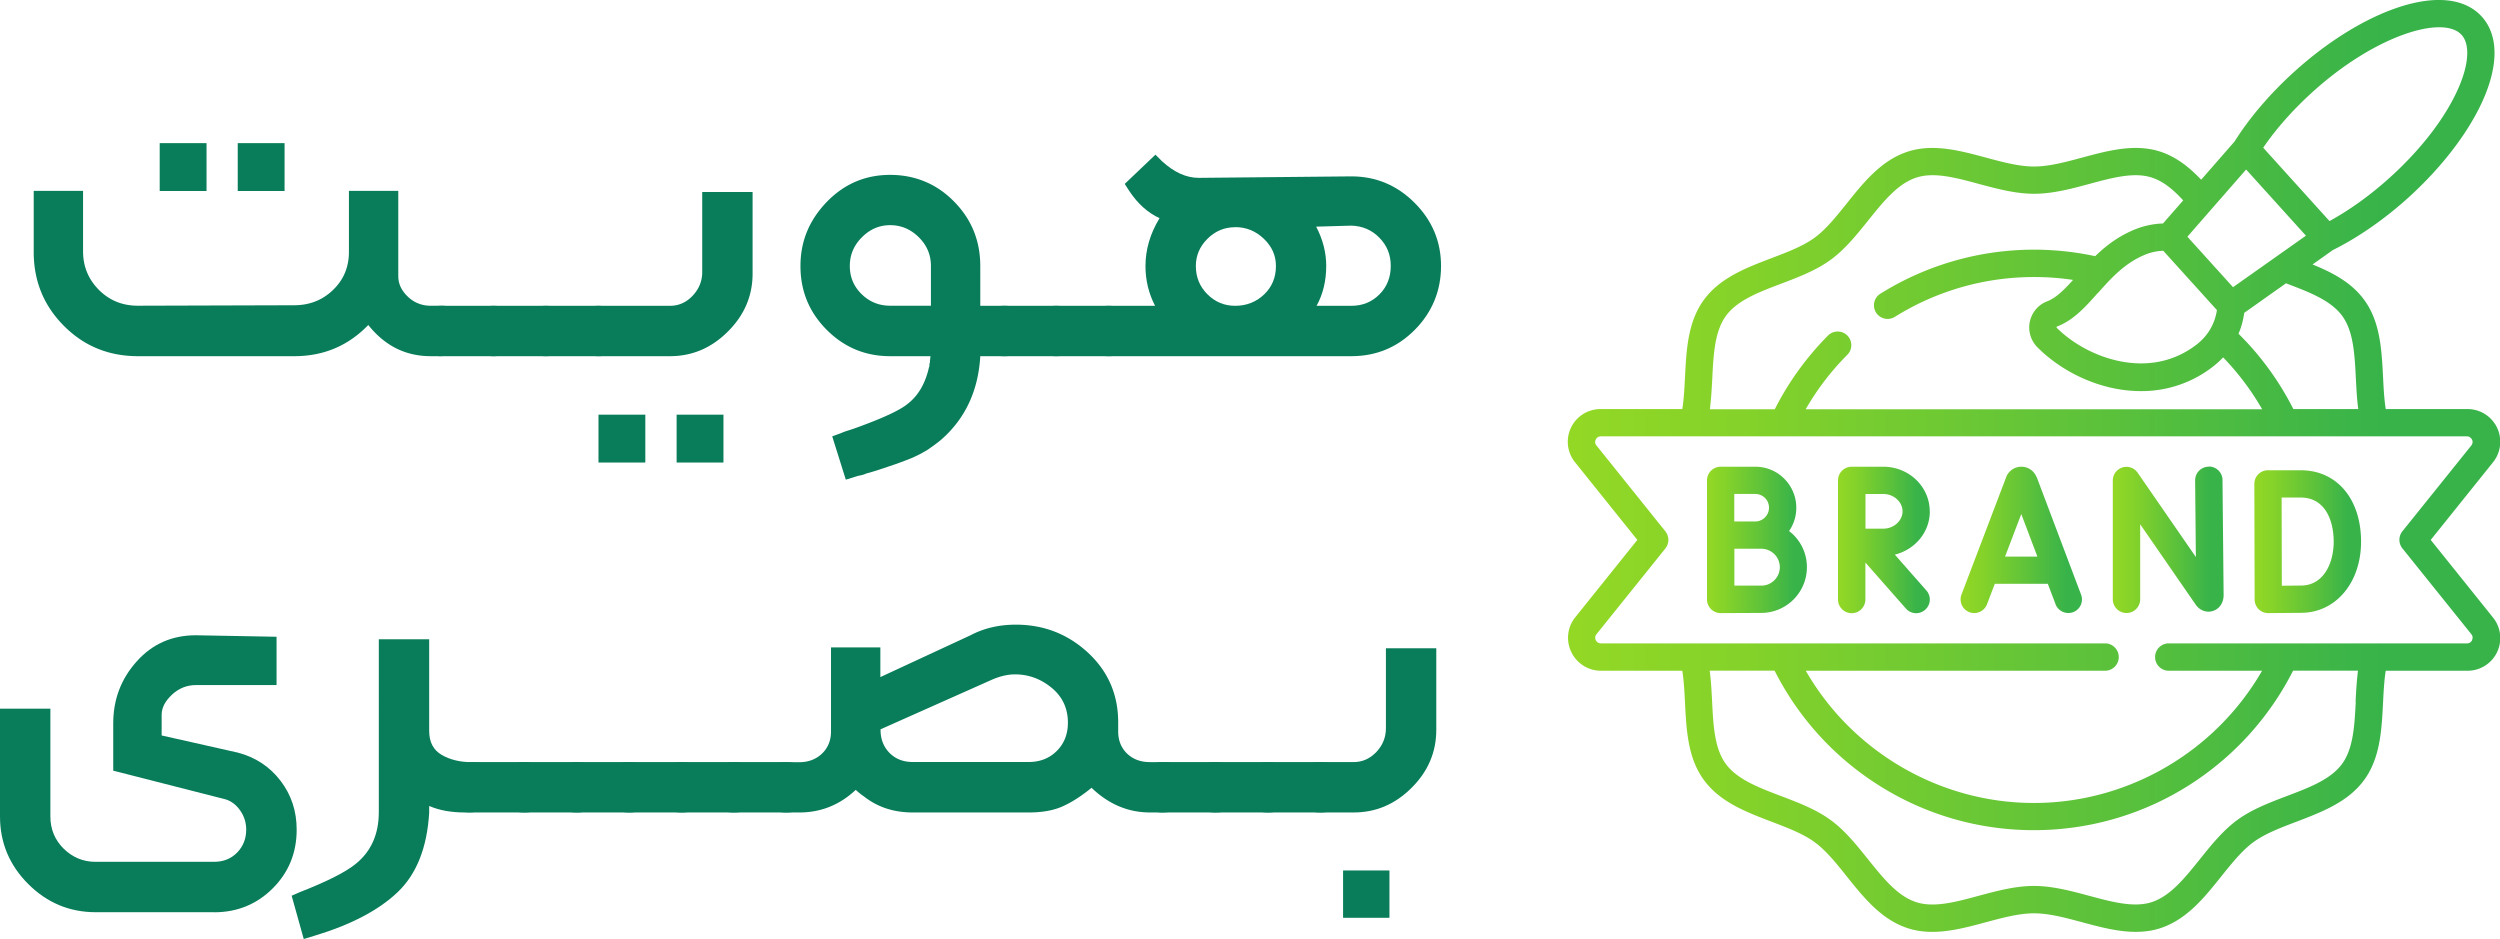
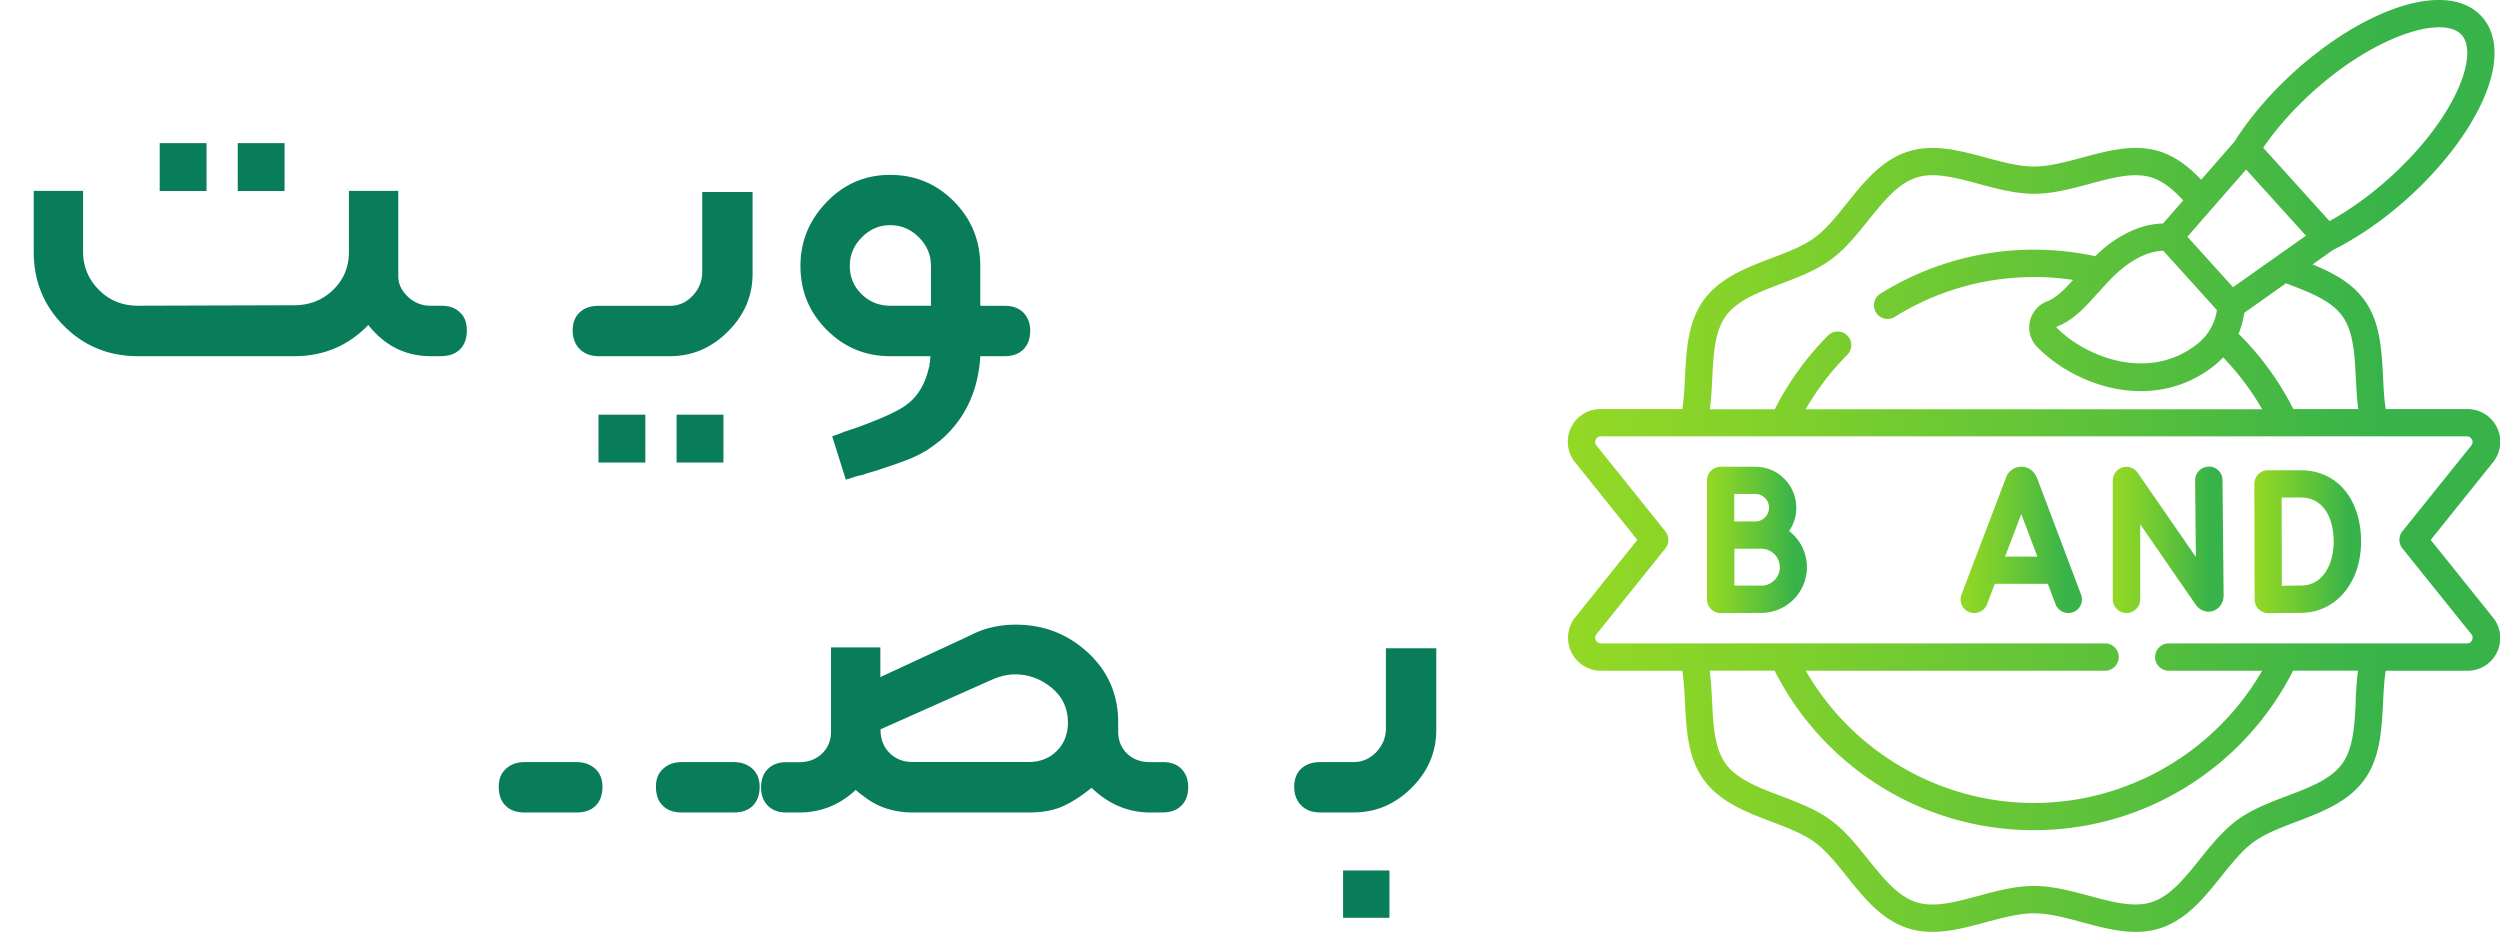
<svg xmlns="http://www.w3.org/2000/svg" xmlns:xlink="http://www.w3.org/1999/xlink" viewBox="0 0 268.47 100.83">
  <defs>
    <linearGradient id="A" x1="168.39" y1="50.04" x2="268.47" y2="50.04" gradientUnits="userSpaceOnUse">
      <stop offset="0" stop-color="#93d825" />
      <stop offset=".19" stop-color="#84d22a" />
      <stop offset=".56" stop-color="#5dc23a" />
      <stop offset=".88" stop-color="#37b34a" />
    </linearGradient>
    <linearGradient id="B" x1="226.88" y1="57.98" x2="238.77" y2="57.98" xlink:href="#A" />
    <linearGradient id="C" x1="210.53" y1="57.98" x2="223.56" y2="57.98" xlink:href="#A" />
    <linearGradient id="D" x1="242.09" y1="58.17" x2="253.55" y2="58.17" xlink:href="#A" />
    <linearGradient id="E" x1="183.32" y1="57.98" x2="194.05" y2="57.98" xlink:href="#A" />
    <linearGradient id="F" x1="197.38" y1="57.98" x2="207.23" y2="57.98" xlink:href="#A" />
-     <path id="G" d="M47.39 32.84h5.63c.79 0 1.45.24 1.97.7.52.47.78 1.12.78 1.95s-.24 1.54-.73 2.03-1.16.73-2.03.73h-5.63c-.87 0-1.54-.24-2.03-.73s-.73-1.16-.73-2.03.26-1.48.78-1.95 1.18-.7 1.97-.7z" />
-     <path id="H" d="M58.64 32.84h5.63c.79 0 1.45.24 1.97.7.52.47.79 1.12.79 1.95s-.24 1.54-.73 2.03-1.16.73-2.03.73h-5.63c-.87 0-1.54-.24-2.03-.73s-.73-1.16-.73-2.03.26-1.48.78-1.95 1.18-.7 1.97-.7z" />
  </defs>
  <g fill="#097d59">
    <path d="M47.39 38.25h-1.13c-2.71 0-4.94-1.12-6.71-3.35-2.16 2.24-4.81 3.35-7.95 3.35H14.82c-3.14 0-5.79-1.08-7.95-3.25-2.16-2.16-3.25-4.81-3.25-7.95V20.5h5.3v6.49c0 1.62.57 3 1.7 4.14 1.14 1.14 2.53 1.7 4.19 1.7l16.77-.05c1.66 0 3.06-.55 4.19-1.65 1.14-1.1 1.7-2.46 1.7-4.08V20.5h5.3v9.14c0 .83.34 1.57 1.03 2.22a3.43 3.43 0 0 0 2.44.97h1.13c.87 0 1.53.24 2 .7.5.43.76 1.08.76 1.95s-.24 1.54-.73 2.03-1.16.73-2.03.73zM22.18 15.37v5.14h-5.03v-5.14h5.03zm8.38 0v5.14h-5.03v-5.14h5.03z" />
    <use xlink:href="#G" />
    <use xlink:href="#G" x="5.63" />
    <use xlink:href="#H" />
    <path d="M71.95 38.25h-7.63c-.87 0-1.55-.25-2.06-.76-.5-.5-.76-1.17-.76-2s.25-1.48.76-1.95c.5-.47 1.19-.7 2.06-.7h7.63c.94 0 1.75-.36 2.43-1.08s1.03-1.57 1.03-2.54v-8.6h5.41v8.76c0 2.38-.88 4.46-2.65 6.22-1.77 1.77-3.84 2.65-6.22 2.65zm-7.68 11.42v-5.14h5.03v5.14h-5.03zm8.39 0v-5.14h5.03v5.14h-5.03zm27.1-10.23c.04-.07.05-.16.05-.27s.02-.18.05-.22c0-.07 0-.2.03-.38l.03-.32h-4.33c-2.67 0-4.94-.95-6.82-2.84s-2.81-4.17-2.81-6.84.94-4.92 2.81-6.87c1.88-1.95 4.15-2.92 6.82-2.92s5 .96 6.87 2.87c1.88 1.91 2.81 4.22 2.81 6.92v4.27h2.6c.87 0 1.53.24 2 .7.5.51.76 1.16.76 1.95 0 .87-.24 1.54-.73 2.03s-1.16.73-2.03.73h-2.6c-.22 3.75-1.64 6.76-4.27 9.03l-.7.54-.7.49-.81.46-.79.38-.89.35-.81.3-.89.3-.81.27c-.09.04-.37.13-.84.27l-.76.22a2.36 2.36 0 0 1-.6.19 3.94 3.94 0 0 0-.54.14l-1.03.32-1.46-4.65 1.03-.38c.14-.07.36-.15.65-.24l.59-.19c3.03-1.08 4.96-1.97 5.79-2.65 1.15-.87 1.93-2.18 2.33-3.95zm-4.17-15.26c-1.16 0-2.16.43-3.03 1.3s-1.3 1.89-1.3 3.08.42 2.2 1.27 3.03 1.87 1.24 3.06 1.24h4.38v-4.27c0-1.19-.43-2.22-1.3-3.08s-1.89-1.3-3.08-1.3z" />
    <use xlink:href="#G" x="60.43" />
    <use xlink:href="#G" x="66.05" />
-     <path d="M145.14 38.25h-26.08c-.87 0-1.54-.24-2.03-.73s-.73-1.16-.73-2.03.25-1.48.76-1.95c.5-.47 1.17-.7 2-.7h4.98c-.69-1.33-1.03-2.76-1.03-4.27 0-1.77.5-3.48 1.51-5.14-1.26-.58-2.34-1.55-3.25-2.92l-.49-.76 3.3-3.14.7.7c1.3 1.19 2.61 1.79 3.95 1.79l16.39-.16c2.63 0 4.9.95 6.79 2.84s2.84 4.16 2.84 6.79-.94 4.95-2.81 6.84-4.15 2.84-6.82 2.84zm-12.5-13.85c-1.16 0-2.15.42-2.98 1.25s-1.24 1.8-1.24 2.92c0 1.19.41 2.2 1.24 3.03s1.82 1.24 2.98 1.24c1.22 0 2.26-.41 3.11-1.22s1.27-1.83 1.27-3.06c0-1.12-.43-2.09-1.3-2.92s-1.89-1.25-3.08-1.25zm8.76 8.44h3.73c1.19 0 2.19-.41 3-1.22s1.22-1.83 1.22-3.06-.41-2.2-1.22-3.03-1.81-1.26-3-1.3l-3.79.11c.72 1.37 1.08 2.78 1.08 4.22 0 1.59-.34 3.01-1.03 4.27zM22.99 97.96H10.28c-2.81 0-5.23-1.01-7.25-3.03S0 90.49 0 87.68V76.1h5.41v11.58c0 1.37.48 2.52 1.43 3.46.96.94 2.1 1.41 3.43 1.41h12.71c1.01 0 1.84-.33 2.49-1s.97-1.49.97-2.46c0-.76-.22-1.44-.65-2.06-.43-.61-.96-1.01-1.57-1.19l-12.06-3.08v-5.08c0-2.56.84-4.78 2.52-6.65 1.68-1.88 3.79-2.81 6.36-2.81l8.66.16v5.19h-8.66c-.97 0-1.83.34-2.57 1.03s-1.11 1.41-1.11 2.16v2.22l8.17 1.84c1.91.5 3.44 1.51 4.6 3.03s1.73 3.26 1.73 5.25c0 2.49-.86 4.59-2.57 6.3s-3.81 2.57-6.3 2.57zm26.94-10.71c-1.48 0-2.76-.23-3.84-.7v.7c-.22 3.75-1.34 6.6-3.38 8.55s-5.04 3.52-9.01 4.71l-1.08.33-1.3-4.65.87-.38c2.96-1.16 4.98-2.18 6.06-3.08 1.62-1.33 2.43-3.17 2.43-5.52V68.65h5.41v9.85c0 1.19.45 2.05 1.35 2.57s1.98.78 3.25.78c.87 0 1.53.24 2 .7.5.43.76 1.08.76 1.95 0 1.08-.3 1.81-.89 2.19-.6.38-1.47.57-2.62.57z" />
    <use xlink:href="#G" x="3.3" y="49" />
    <path d="M56.32 81.84h5.62c.79 0 1.45.24 1.97.7.52.47.79 1.12.79 1.95s-.24 1.54-.73 2.03-1.16.73-2.03.73h-5.62c-.87 0-1.54-.24-2.03-.73s-.73-1.16-.73-2.03.26-1.48.79-1.95c.52-.47 1.18-.7 1.97-.7z" />
    <use xlink:href="#H" x="3.3" y="49" />
    <use xlink:href="#G" x="20.18" y="49" />
    <path d="M73.2 81.84h5.62c.79 0 1.45.24 1.97.7.52.47.79 1.12.79 1.95s-.24 1.54-.73 2.03-1.16.73-2.03.73H73.2c-.87 0-1.54-.24-2.03-.73s-.73-1.16-.73-2.03.26-1.48.79-1.95c.52-.47 1.18-.7 1.97-.7z" />
    <use xlink:href="#G" x="31.43" y="49" />
    <path d="M124.91 87.25h-1.41c-2.34 0-4.44-.88-6.28-2.65-1.15.94-2.22 1.61-3.19 2.03s-2.16.62-3.57.62H98.02c-2.05 0-3.8-.58-5.25-1.73a6.19 6.19 0 0 1-.87-.7c-1.73 1.62-3.75 2.43-6.06 2.43h-1.41c-.83 0-1.49-.24-1.97-.73-.49-.49-.73-1.14-.73-1.97s.24-1.49.73-1.97c.49-.49 1.15-.73 1.97-.73h1.41c.97 0 1.79-.31 2.43-.92s.97-1.41.97-2.38v-9.03h5.3v3.19l9.68-4.49c1.44-.76 3.07-1.14 4.87-1.14 2.99 0 5.57 1 7.74 3 2.16 2 3.25 4.5 3.25 7.49v.97c0 .97.32 1.77.95 2.38s1.45.92 2.46.92h1.41c.83 0 1.49.24 1.97.73s.73 1.15.73 1.97-.24 1.49-.73 1.97c-.49.49-1.14.73-1.97.73zm-18.45-14.23l-11.9 5.3v.05c0 1.01.33 1.84.97 2.49.65.65 1.48.97 2.49.97h12.44c1.23 0 2.24-.4 3.03-1.19s1.19-1.8 1.19-3.03c0-1.55-.59-2.8-1.76-3.76s-2.48-1.43-3.92-1.43c-.79 0-1.64.2-2.54.6z" />
    <use xlink:href="#G" x="77.52" y="49" />
    <use xlink:href="#G" x="83.15" y="49" />
    <use xlink:href="#H" x="77.53" y="49" />
    <path d="M145.36 87.25h-3.57c-.87 0-1.55-.25-2.05-.76-.51-.5-.76-1.17-.76-2s.25-1.48.76-1.95c.5-.47 1.19-.7 2.05-.7h3.57c.94 0 1.75-.36 2.44-1.08.68-.72 1.03-1.57 1.03-2.54v-8.6h5.41v8.76c0 2.38-.88 4.46-2.65 6.22-1.77 1.77-3.84 2.65-6.22 2.65zm-1.13 11.31v-5.08h4.98v5.08h-4.98z" />
  </g>
  <path d="M261.03 57.98l6.66-8.3a3.51 3.51 0 0 0-2.76-5.75h-8.73c-.17-1.08-.23-2.25-.29-3.47-.15-2.9-.3-5.9-2.02-8.25-1.37-1.88-3.41-2.94-5.55-3.81l2.17-1.54c2.73-1.36 5.53-3.3 8.1-5.62 3.6-3.26 6.44-6.96 8-10.42 1.73-3.85 1.69-7.05-.09-9.03-1.79-1.98-4.97-2.33-8.97-1-3.6 1.2-7.57 3.65-11.17 6.91-2.57 2.33-4.79 4.91-6.41 7.49l-3.59 4.11c-1.22-1.29-2.63-2.44-4.4-3.02-2.72-.88-5.59-.11-8.37.64-1.83.49-3.56.96-5.18.96s-3.35-.47-5.18-.96c-2.78-.75-5.65-1.52-8.37-.64-2.84.92-4.74 3.29-6.57 5.58-1.15 1.43-2.23 2.78-3.45 3.67-1.25.91-2.88 1.53-4.62 2.19-2.72 1.04-5.54 2.11-7.27 4.49-1.72 2.36-1.87 5.35-2.02 8.25-.06 1.22-.12 2.39-.29 3.47h-8.73a3.51 3.51 0 0 0-2.76 5.75l6.66 8.3-6.66 8.3a3.51 3.51 0 0 0-.43 3.74c.59 1.23 1.82 2.01 3.19 2.01h8.73c.17 1.08.23 2.25.29 3.47.15 2.9.3 5.9 2.02 8.25 1.73 2.38 4.55 3.45 7.27 4.49 1.73.66 3.37 1.28 4.62 2.19 1.22.89 2.31 2.24 3.45 3.67 1.83 2.29 3.73 4.66 6.57 5.58 2.72.88 5.59.11 8.37-.64 1.83-.49 3.56-.96 5.18-.96s3.35.47 5.18.96c1.89.51 3.83 1.03 5.74 1.03.89 0 1.77-.11 2.63-.39 2.84-.92 4.74-3.29 6.57-5.58 1.15-1.43 2.23-2.78 3.45-3.67 1.25-.91 2.88-1.53 4.62-2.19 2.72-1.04 5.54-2.11 7.27-4.49 1.72-2.36 1.87-5.35 2.02-8.25.06-1.22.12-2.39.29-3.47h8.73a3.51 3.51 0 0 0 2.76-5.75l-6.66-8.3zm-15.45-27.52c2.43.92 4.73 1.8 5.95 3.47 1.2 1.65 1.33 4.09 1.46 6.68.06 1.1.11 2.22.26 3.32h-6.97c-1.52-3-3.49-5.72-5.89-8.09a8.54 8.54 0 0 0 .61-2.24l4.49-3.18a1.98 1.98 0 0 0 .1.04zm-20.3 1.02c1.41-1.58 2.86-3.21 5.05-4.12.63-.26 1.3-.41 1.98-.43l5.76 6.37c-.11.74-.36 1.45-.74 2.09a5.75 5.75 0 0 1-1.34 1.53c-5.17 4.11-11.95 1.47-15.12-1.72-.01-.01-.03-.03-.02-.08 0-.04.02-.04.04-.05 1.78-.68 3.05-2.1 4.38-3.6zm23.07-21.61c6.78-6.13 14.04-8.29 16-6.12.93 1.03.78 3.22-.41 5.86-1.39 3.1-3.98 6.46-7.29 9.45-2.08 1.88-4.3 3.48-6.49 4.68l-7.12-7.88c1.41-2.06 3.23-4.11 5.31-5.99zm-7.13 8.35l6.41 7.09-3.2 2.26-4.63 3.27-4.9-5.42 6.3-7.21zm-57.34 22.39c.13-2.58.26-5.03 1.46-6.68 1.22-1.68 3.52-2.55 5.95-3.47 1.84-.7 3.74-1.42 5.3-2.56 1.54-1.12 2.8-2.69 4.02-4.21 1.64-2.04 3.18-3.97 5.19-4.62 1.89-.62 4.23.01 6.7.68 1.94.52 3.94 1.06 5.94 1.06s4.01-.54 5.94-1.06c2.47-.67 4.81-1.3 6.7-.68 1.28.41 2.37 1.36 3.37 2.45L232.28 24c-1.05.03-2.1.26-3.07.66-1.74.72-3.08 1.75-4.21 2.85a31.44 31.44 0 0 0-6.56-.7h0a31.15 31.15 0 0 0-16.51 4.73c-.69.43-.89 1.33-.47 2.02.28.44.76.69 1.24.69a1.49 1.49 0 0 0 .78-.22c4.48-2.8 9.65-4.28 14.95-4.28h0c1.4 0 2.8.1 4.19.31-.95 1.06-1.82 1.93-2.78 2.3-.95.36-1.64 1.18-1.86 2.17a3.03 3.03 0 0 0 .81 2.76c2.29 2.3 5.45 3.94 8.68 4.5.83.14 1.64.21 2.44.21a12.44 12.44 0 0 0 7.9-2.76c.33-.27.64-.56.93-.86a28.32 28.32 0 0 1 4.19 5.57h-49.02a28.1 28.1 0 0 1 4.47-5.85c.57-.57.57-1.5 0-2.07s-1.5-.57-2.07 0c-2.32 2.34-4.24 5-5.72 7.92h-6.97c.14-1.1.2-2.22.26-3.32zm69.1 34.73c-.13 2.58-.26 5.03-1.46 6.68-1.22 1.68-3.52 2.55-5.95 3.47-1.84.7-3.74 1.42-5.3 2.56-1.54 1.12-2.8 2.69-4.02 4.21-1.64 2.04-3.18 3.97-5.19 4.62-1.89.61-4.23-.01-6.7-.68-1.94-.52-3.94-1.06-5.94-1.06s-4.01.54-5.94 1.06c-2.47.67-4.81 1.3-6.7.68-2.01-.65-3.55-2.58-5.19-4.62-1.22-1.52-2.47-3.09-4.02-4.21-1.56-1.14-3.46-1.86-5.3-2.56-2.43-.92-4.73-1.8-5.95-3.47-1.2-1.65-1.33-4.09-1.46-6.68-.06-1.1-.11-2.22-.26-3.32h6.97c2.49 4.93 6.24 9.11 10.89 12.12 5.05 3.28 10.91 5.01 16.95 5.01s11.9-1.73 16.95-5.01c4.65-3.02 8.4-7.2 10.89-12.12h6.97c-.14 1.1-.2 2.22-.26 3.32zm12.49-6.59a.57.57 0 0 1-.55.34H232.9c-.81 0-1.47.66-1.47 1.47s.66 1.47 1.47 1.47h10.02c-5 8.69-14.38 14.2-24.5 14.2s-19.5-5.5-24.5-14.2h32.14c.81 0 1.47-.66 1.47-1.47s-.66-1.47-1.47-1.47h-54.14c-.33 0-.48-.22-.55-.34-.06-.13-.13-.38.07-.64l7.4-9.21c.43-.54.43-1.3 0-1.84l-7.4-9.22c-.21-.26-.14-.51-.07-.64a.57.57 0 0 1 .55-.34h19.57 73.42c.33 0 .48.22.55.34s.13.38-.07.64l-7.4 9.21c-.43.54-.43 1.3 0 1.84l7.4 9.21c.21.26.14.51.07.64z" fill="url(#A)" />
  <path d="M237.19 50.12h-.01c-.81 0-1.46.67-1.45 1.48l.08 8.22-6.25-9.05a1.46 1.46 0 0 0-1.64-.57 1.47 1.47 0 0 0-1.03 1.4v12.76c0 .81.66 1.47 1.47 1.47s1.47-.66 1.47-1.47V56.3l5.96 8.63c.44.63 1.16.9 1.85.68.7-.22 1.15-.88 1.15-1.7l-.12-12.36c0-.8-.66-1.45-1.47-1.45z" fill="url(#B)" />
  <path d="M218.71 51.25s-.01-.03-.02-.04a1.75 1.75 0 0 0-1.62-1.09h0a1.74 1.74 0 0 0-1.62 1.09c0 .01 0 .02-.01.03l-4.8 12.61a1.46 1.46 0 0 0 2.74 1.04l.84-2.2h5.69l.83 2.19c.22.59.78.95 1.37.95a1.58 1.58 0 0 0 .52-.09 1.46 1.46 0 0 0 .85-1.89l-4.76-12.61zm-3.39 8.52l1.74-4.57 1.73 4.57h-3.47z" fill="url(#C)" />
  <path d="M247.07 50.5h-3.51a1.46 1.46 0 0 0-1.47 1.47l.03 12.41c0 .39.16.76.43 1.04a1.47 1.47 0 0 0 1.03.42h.01l3.61-.03c3.68-.06 6.35-3.28 6.35-7.64 0-4.59-2.6-7.67-6.48-7.67zm.09 12.38l-2.12.02-.02-9.47h2.05c2.61 0 3.54 2.45 3.54 4.74s-1.07 4.67-3.45 4.71z" fill="url(#D)" />
  <path d="M192.13 57.02a4.37 4.37 0 0 0 .77-2.49c0-1.18-.46-2.28-1.29-3.12s-1.94-1.29-3.12-1.29h-3.71c-.81 0-1.47.66-1.47 1.47v5.88 6.9c0 .39.16.76.43 1.04a1.48 1.48 0 0 0 1.03.43h0l4.36-.02c2.71 0 4.91-2.2 4.91-4.91a4.87 4.87 0 0 0-1.44-3.47 4.93 4.93 0 0 0-.49-.42zm-3.63-3.97a1.46 1.46 0 0 1 1.47 1.47c0 .81-.66 1.48-1.48 1.48h-1.4-.85v-2.96h2.25zm.65 9.84h-2.9v-3.96h.87 2.03c.53 0 1.02.21 1.4.58.37.37.58.87.58 1.4 0 1.09-.89 1.98-1.98 1.98z" fill="url(#E)" />
-   <path d="M207.23 54.91c0-2.64-2.23-4.79-4.98-4.79h-3.4-.06a1.47 1.47 0 0 0-1.41 1.47v12.79c0 .81.66 1.47 1.47 1.47s1.47-.66 1.47-1.47v-3.97l4.35 4.94c.29.33.69.5 1.1.5.34 0 .69-.12.97-.37a1.46 1.46 0 0 0 .13-2.07l-3.39-3.85c2.16-.53 3.76-2.41 3.76-4.64zm-4.98 1.86h-1.92v-1.86-1.86h1.93c1.11 0 2.05.85 2.05 1.86s-.94 1.86-2.05 1.86z" fill="url(#F)" />
</svg>